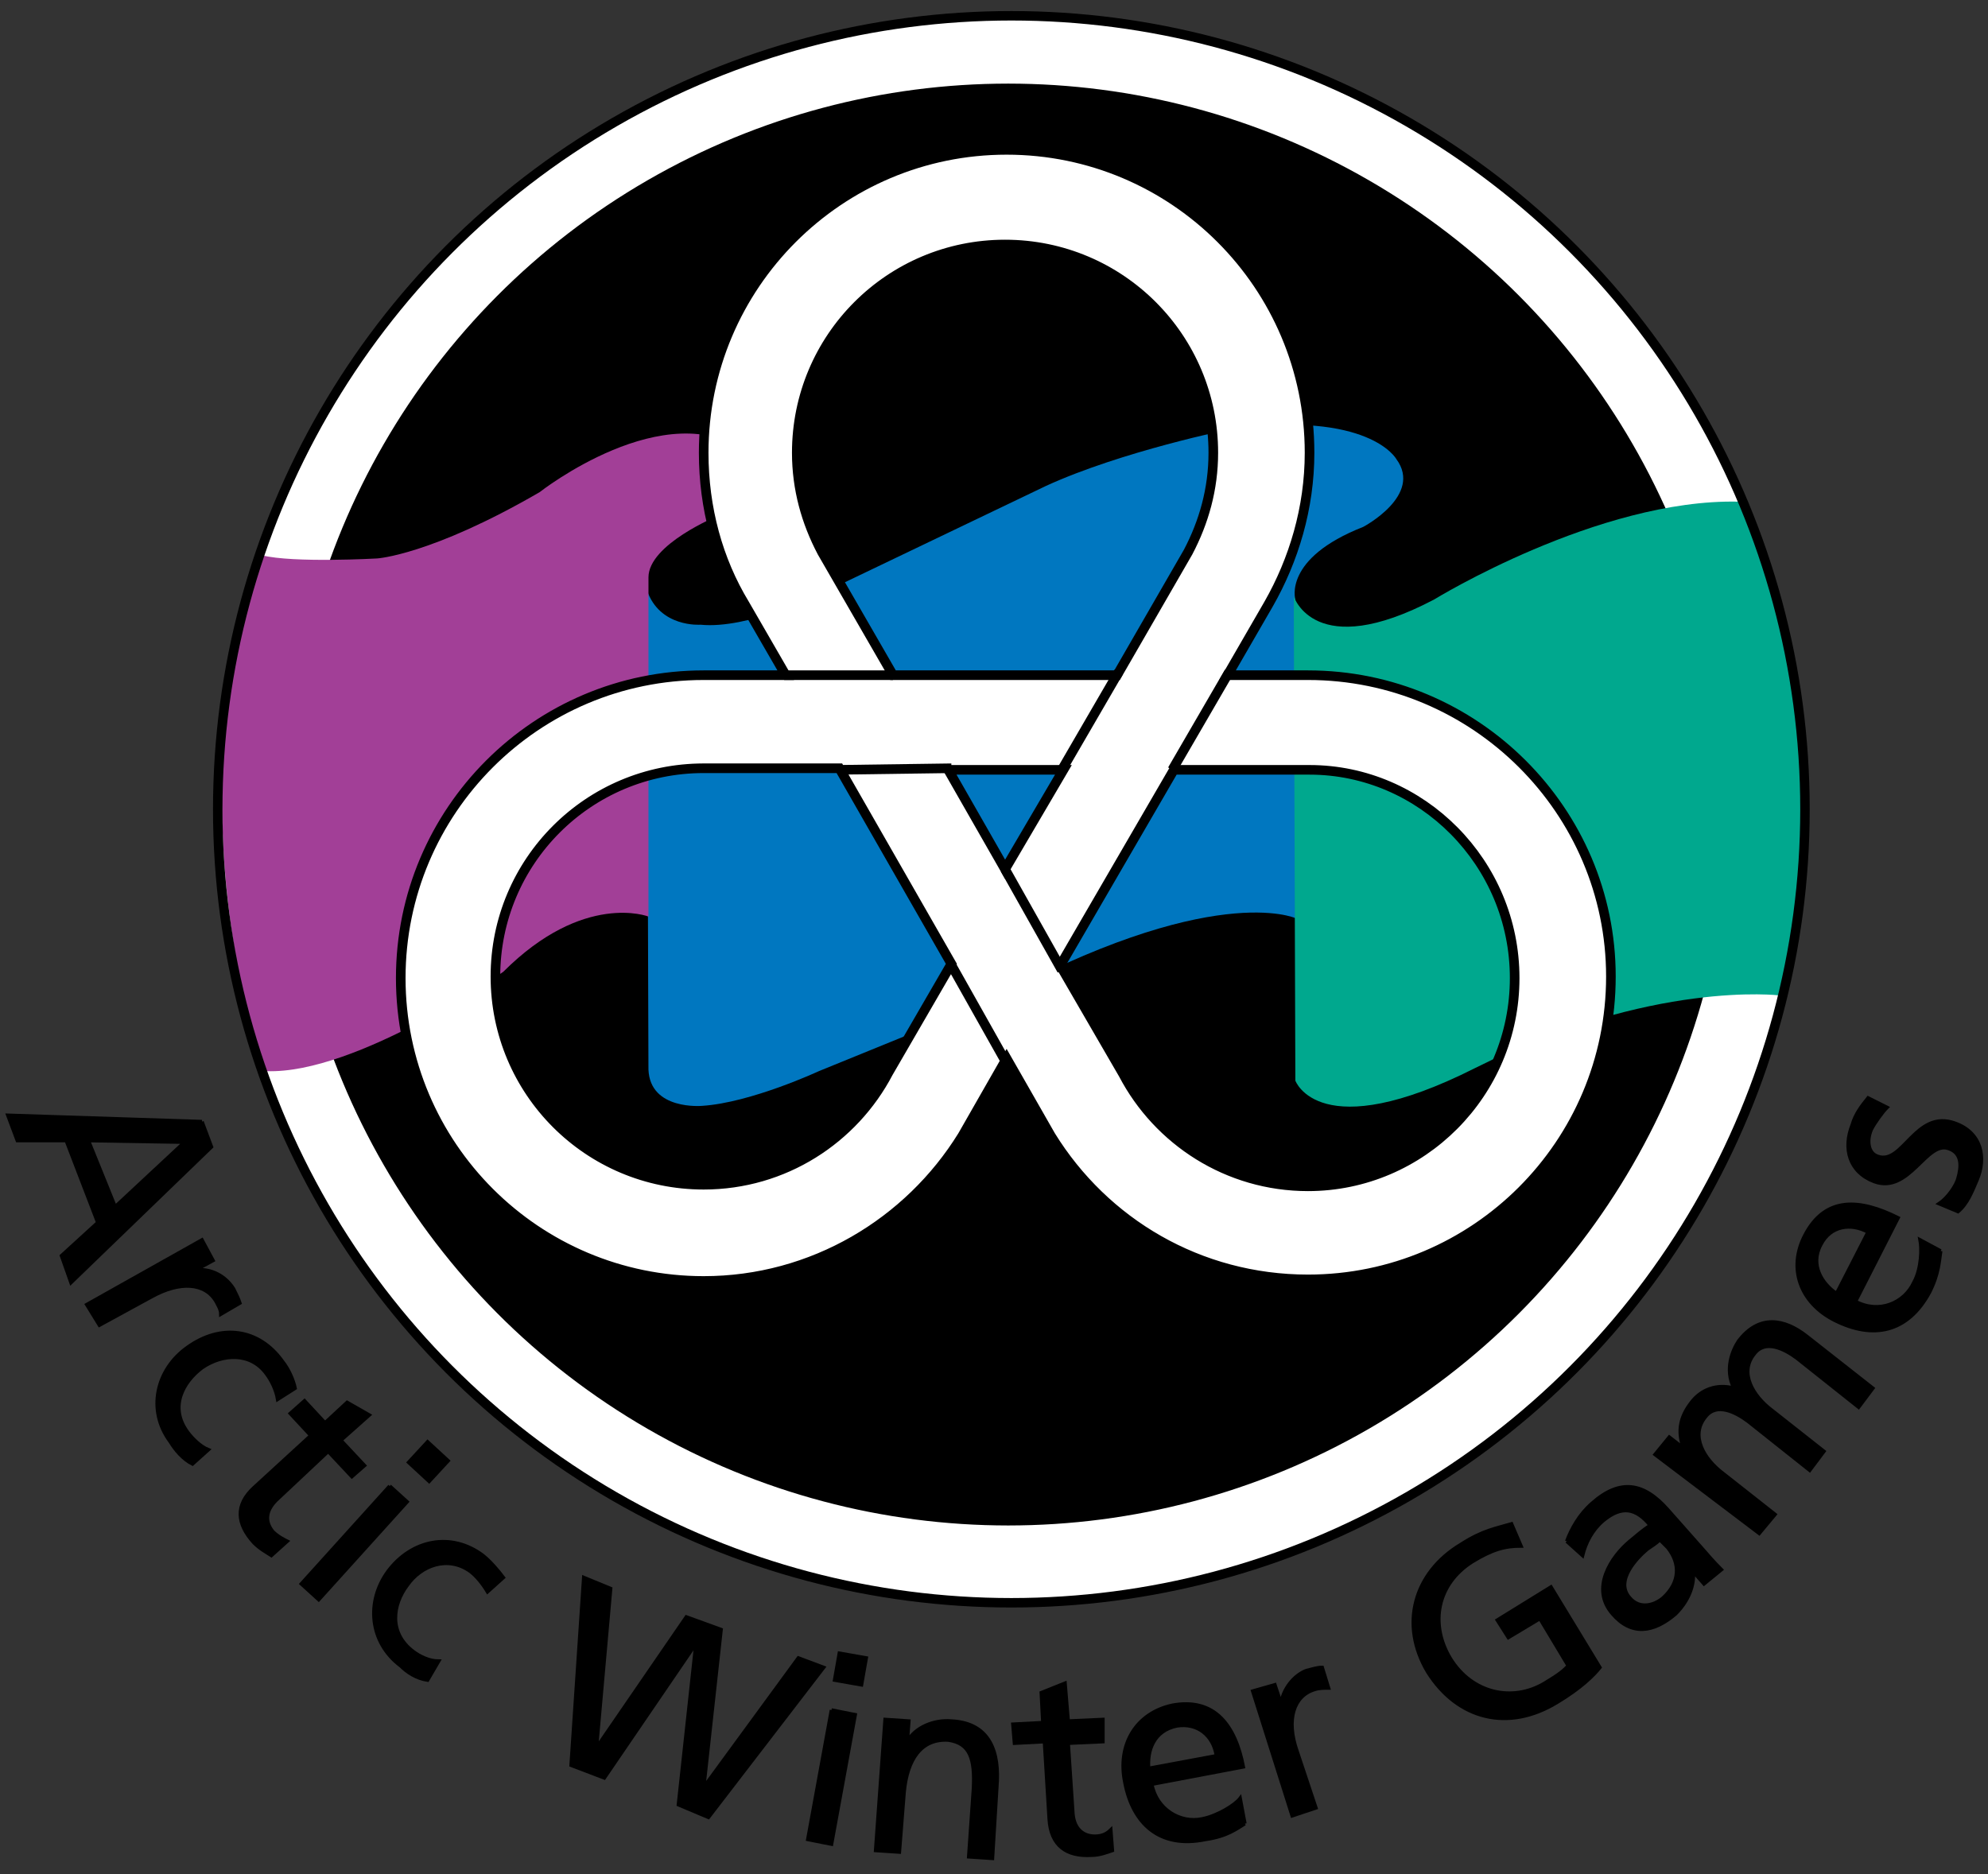
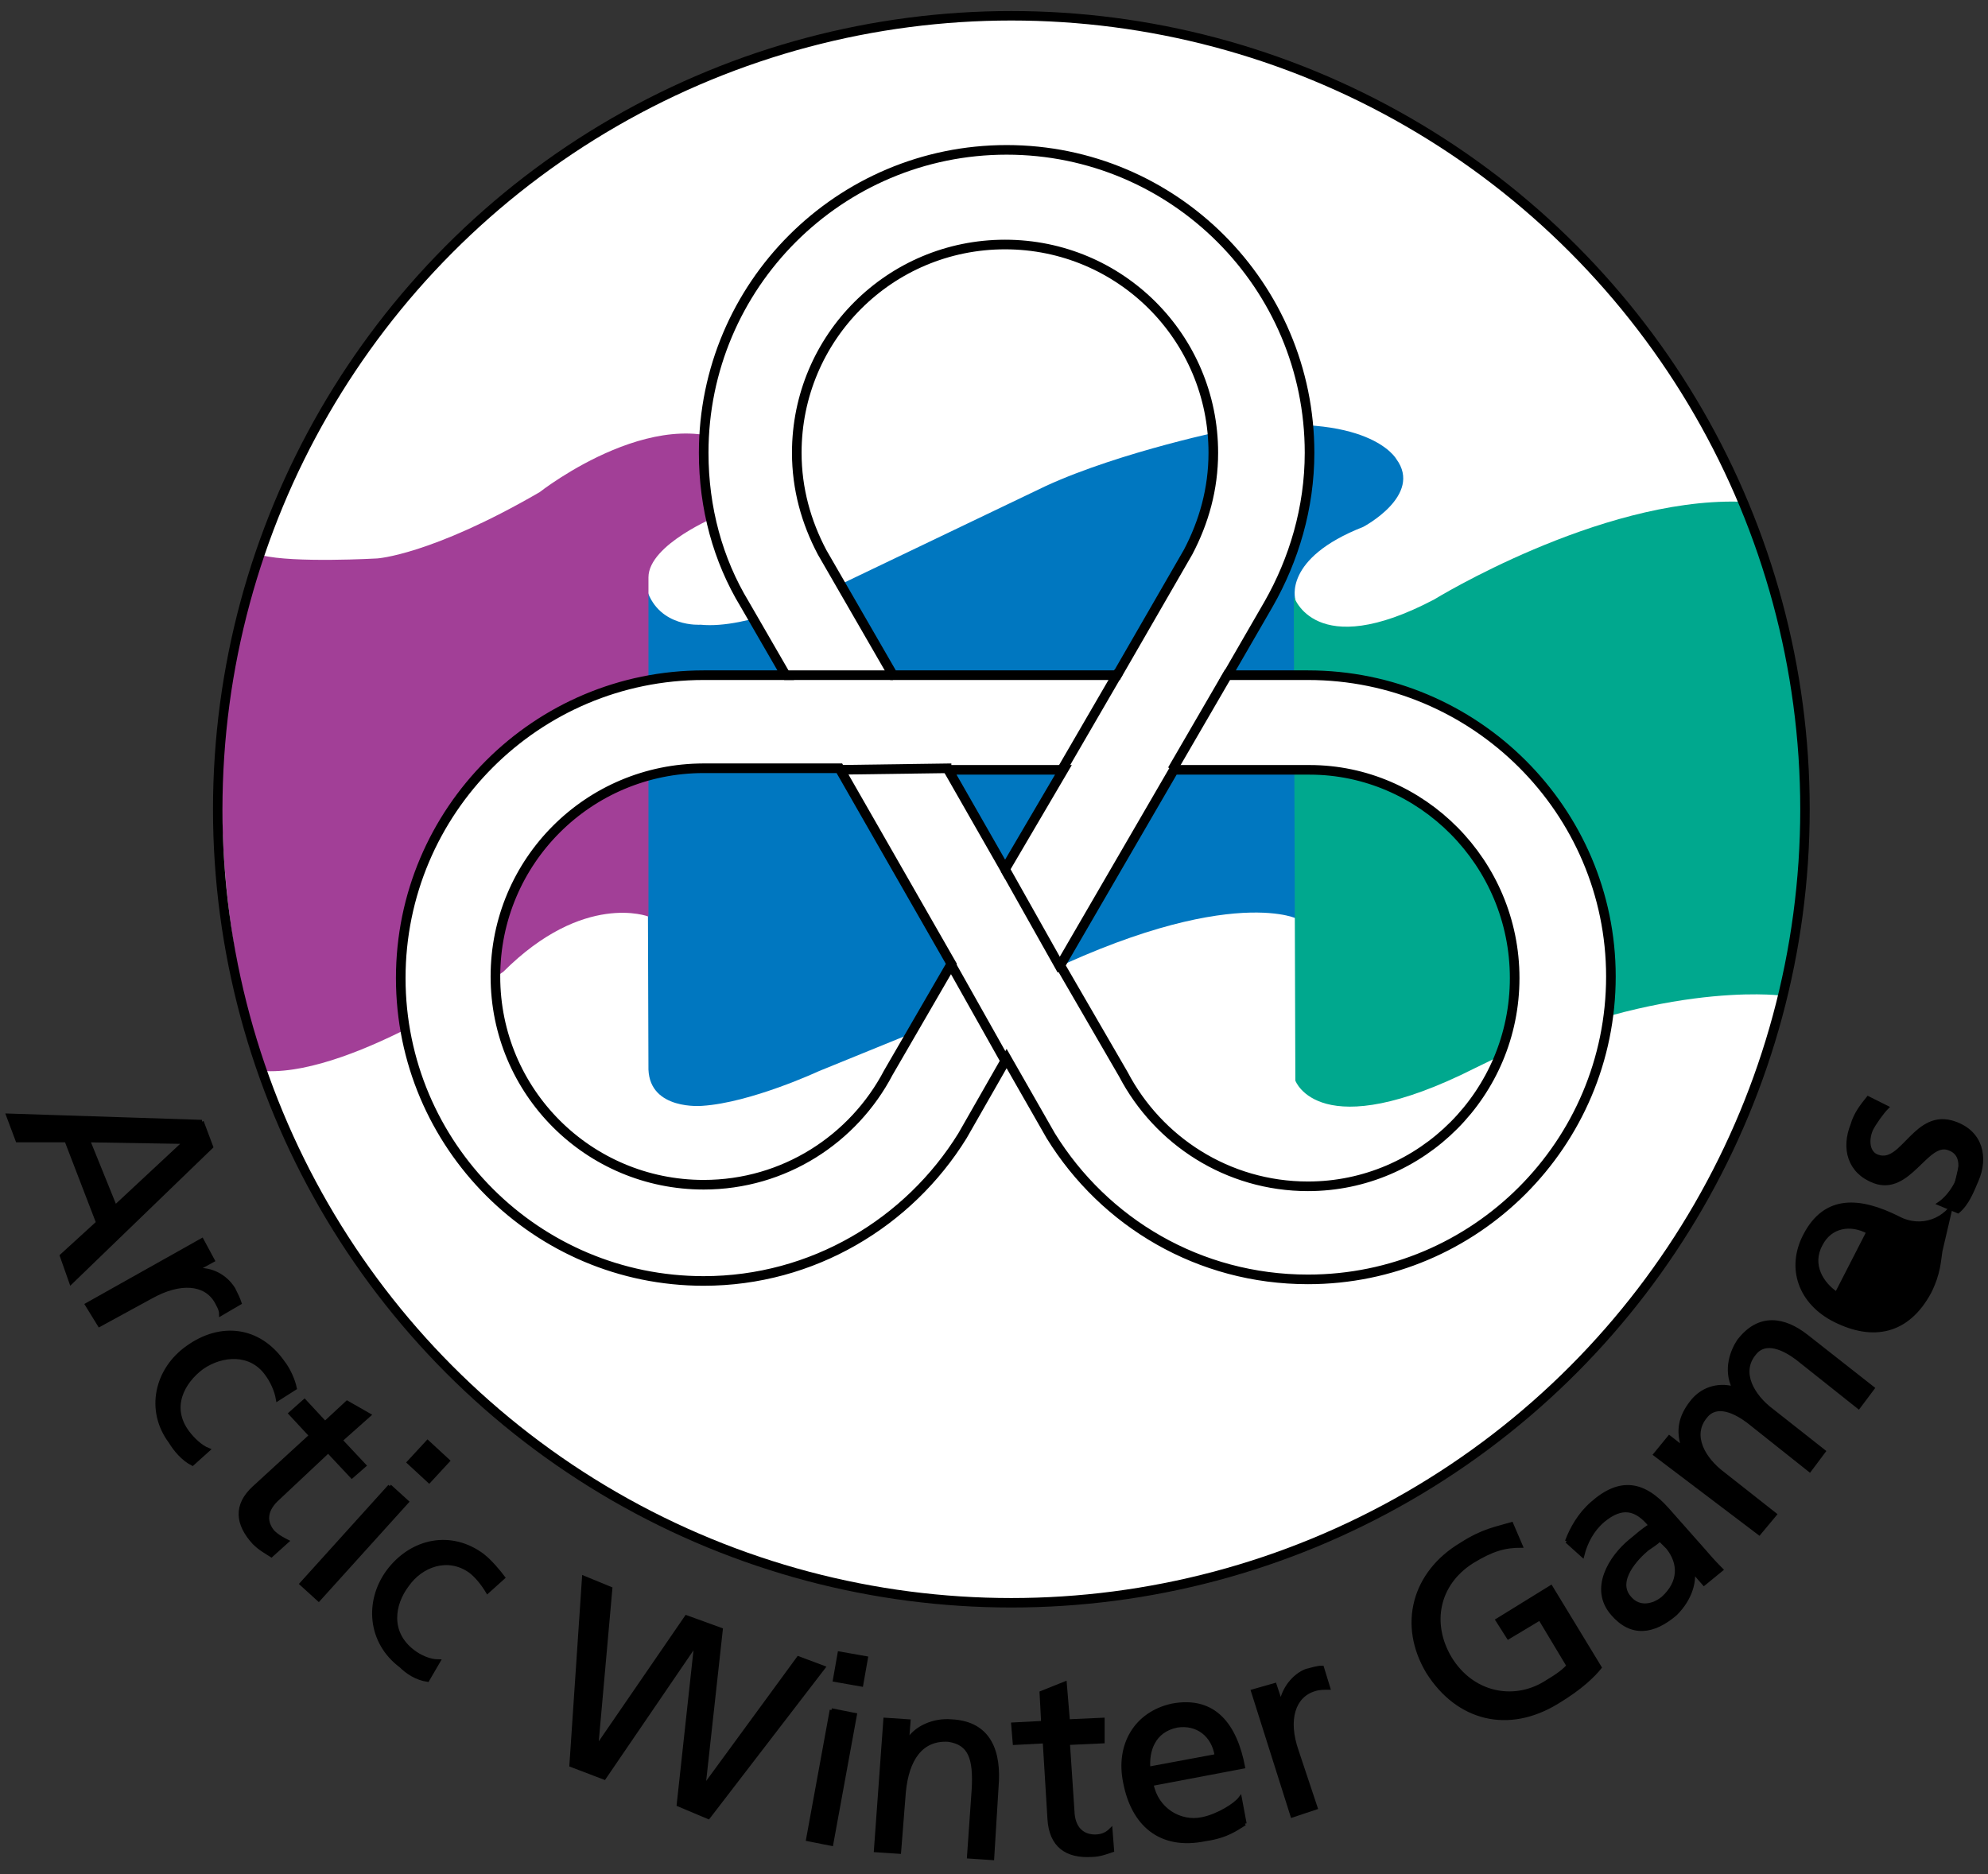
<svg xmlns="http://www.w3.org/2000/svg" version="1.1" id="Layer_1" x="0px" y="0px" viewBox="0 0 126 118.8" style="enable-background:new 0 0 126 118.8;" xml:space="preserve">
  <rect x="0" y="0" width="126" height="118.8" fill="#333333" stroke="none" />
  <style type="text/css">
	.st0{stroke:#000000;stroke-width:0.225;}
	.st1{fill:#FFFFFF;}
	.st2{stroke:#000000;stroke-width:0.8;}
	.st3{fill:#0077C0;}
	.st4{fill:#00A88E;}
	.st5{fill:#A23F97;}
	.st6{fill:none;stroke:#000000;stroke-width:0.6;}
	.st7{fill:none;stroke:#000000;stroke-width:0.609;}
	.st8{fill:#FFFFFF;stroke:#000000;stroke-width:0.609;}
	.st9{fill:#FFFFFF;stroke:#000000;stroke-width:0.61;}
</style>
  <g>
    <path class="st0" d="M12.8,71.1l0.6,1.6l-8.9,8.6l-0.6-1.7l2.3-2.1l-2-5.2l-3.1,0l-0.6-1.6L12.8,71.1 M11.7,72.4l-6.1-0.1l1.7,4.2   L11.7,72.4z" />
    <path class="st0" d="M12.8,78.6l0.7,1.3l-1.1,0.6l0,0c1-0.1,1.9,0.4,2.4,1.2c0.2,0.4,0.3,0.6,0.4,0.9L14,83.3   c0-0.3-0.2-0.6-0.3-0.8c-0.7-1.2-2.3-1.3-4.1-0.3L6.3,84l-0.8-1.3L12.8,78.6z" />
    <path class="st0" d="M17.6,88.7c-0.1-0.6-0.4-1.2-0.7-1.6c-1-1.4-2.8-1.3-4.1-0.4c-1.2,0.9-2.1,2.5-0.9,4.1   c0.3,0.4,0.8,0.9,1.3,1.1l-1,0.9c-0.6-0.3-1.1-0.9-1.4-1.4c-1.5-2-0.9-4.6,1.1-6c2.1-1.5,4.5-1.2,6,0.9c0.4,0.5,0.7,1.2,0.8,1.7   L17.6,88.7z" />
    <path class="st0" d="M22.3,93.6L20.8,92l-3.3,3.1c-0.7,0.7-0.7,1.4-0.2,2c0.3,0.3,0.7,0.5,0.9,0.6l-1,0.9c-0.3-0.2-0.7-0.4-1.1-0.8   c-1.1-1.2-1.2-2.4,0-3.5l3.6-3.3l-1.3-1.4l0.9-0.8l1.3,1.4l1.4-1.3l1.4,0.8l-1.8,1.6l1.5,1.6L22.3,93.6z" />
    <path class="st0" d="M24.7,94.2l1.1,1l-5.6,6.2l-1.1-1L24.7,94.2 M27.2,93.9l-1.3-1.2l1.2-1.3l1.3,1.2L27.2,93.9z" />
    <path class="st0" d="M30.9,100.9c-0.3-0.5-0.7-1-1.1-1.3c-1.4-1-3.1-0.4-4,0.9c-0.9,1.2-1.2,3,0.4,4.2c0.4,0.3,1,0.6,1.6,0.6   l-0.7,1.2c-0.7-0.1-1.3-0.5-1.7-0.9c-2-1.5-2.2-4.1-0.8-6c1.5-2,4-2.5,6-1c0.5,0.4,1,1,1.3,1.4L30.9,100.9z" />
    <polygon class="st0" points="37,100 38.7,100.7 37.8,110.8 37.8,110.8 43.5,102.5 45.7,103.3 44.6,113.3 44.6,113.3 50.6,105.1    52.2,105.7 44.9,115.2 43,114.4 44.1,104.3 44.1,104.2 38.3,112.7 36.2,111.9  " />
    <path class="st0" d="M52.7,108.4l1.5,0.3l-1.5,8.2l-1.5-0.3L52.7,108.4 M54.6,106.8l-1.7-0.3l0.3-1.7l1.7,0.3L54.6,106.8z" />
    <path class="st0" d="M56.1,109l1.5,0.1l-0.1,1.3l0,0c0.5-0.9,1.7-1.4,2.8-1.3c2.1,0.1,3,1.5,2.9,3.8l-0.3,4.9l-1.5-0.1l0.3-4.3   c0.1-1.9-0.2-2.9-1.6-3.1c-1.7-0.1-2.6,1.2-2.8,3.3l-0.3,3.8l-1.5-0.1L56.1,109z" />
    <path class="st0" d="M69.9,110.4l-2.2,0.1l0.3,4.5c0.1,1,0.7,1.4,1.4,1.4c0.5,0,0.8-0.2,1-0.4l0.1,1.3c-0.3,0.1-0.8,0.3-1.3,0.3   c-1.6,0.1-2.6-0.6-2.7-2.3l-0.3-4.9l-1.9,0.1l-0.1-1.2l1.9-0.1l-0.1-1.9l1.5-0.6l0.2,2.4l2.2-0.1L69.9,110.4z" />
    <path class="st0" d="M78.9,115.6c-0.5,0.3-1.1,0.8-2.5,1c-2.9,0.6-4.6-1-5.1-3.6c-0.5-2.4,0.7-4.4,3-4.9c2.7-0.5,4,1.3,4.5,3.9   l-5.8,1.1c0.3,1.6,1.8,2.5,3.2,2.2c1-0.2,2.1-0.9,2.4-1.3L78.9,115.6 M77.1,111.3c-0.2-1.3-1.2-2.1-2.5-1.9   c-1.5,0.3-1.9,1.6-1.8,2.7L77.1,111.3z" />
    <path class="st0" d="M79.4,107.2l1.4-0.4l0.4,1.2l0,0c0.1-0.9,0.8-1.8,1.6-2.1c0.4-0.1,0.7-0.2,1-0.2l0.4,1.3c-0.3,0-0.6,0-0.9,0.1   c-1.3,0.4-1.8,1.9-1.1,3.9l1.2,3.6l-1.5,0.5L79.4,107.2z" />
    <path class="st0" d="M96.4,98c-1,0-1.8,0.2-3.1,1c-2.2,1.4-2.7,3.9-1.4,6.1c1.4,2.3,4,2.8,6,1.6c1-0.6,1.2-0.8,1.5-1.1l-1.8-3   l-2,1.2l-0.7-1.1l3.4-2.1l3.1,5.1c-0.4,0.5-1.2,1.3-2.7,2.2c-3.1,1.9-6.3,1.1-8.2-1.9c-1.8-3-0.9-6.3,2.1-8.1   c1.4-0.9,2.2-1,3.2-1.3L96.4,98z" />
    <path class="st0" d="M99.3,97.7c0.3-0.8,0.8-1.7,1.6-2.4c1.8-1.6,3.3-1.3,4.8,0.4l2.3,2.6c0.6,0.7,0.9,1,1.1,1.2l-1.1,0.9l-0.7-0.8   l0,0c0.1,0.6-0.1,1.7-1.1,2.7c-1.4,1.2-2.8,1.4-4,0c-1.4-1.6-0.1-3.6,1.1-4.6c0.5-0.4,0.8-0.7,1.3-1c-0.9-1.1-1.8-1.3-3-0.3   c-0.7,0.6-1.1,1.4-1.3,2.2L99.3,97.7 M105.2,97.6c-0.2,0.2-0.5,0.4-0.8,0.6c-0.6,0.5-2.1,2-1.1,3.1c0.6,0.7,1.5,0.5,2.1,0   c1.1-1,1.1-2.2,0.3-3.2L105.2,97.6z" />
    <path class="st0" d="M104.9,92.2l0.9-1.1l0.9,0.7l0,0c-0.4-1.1-0.2-2,0.5-2.9c0.6-0.8,1.6-1.2,2.7-0.9c-0.6-1.2-0.1-2.4,0.3-3   c1.3-1.7,2.9-1.4,4.3-0.3l4.2,3.3l-0.9,1.2l-3.9-3.1c-0.8-0.6-2-1.2-2.7-0.3c-1,1.2-0.1,2.7,1.1,3.6l3.3,2.6l-0.9,1.2l-3.9-3.1   c-0.8-0.6-2-1.2-2.7-0.3c-1,1.2-0.1,2.7,1.1,3.6l3.3,2.6l-1,1.2L104.9,92.2z" />
-     <path class="st0" d="M123,79.3c-0.1,0.6-0.1,1.4-0.7,2.6c-1.4,2.6-3.6,3-6,1.8c-2.2-1.1-3-3.3-1.9-5.4c1.3-2.5,3.5-2.3,5.9-1.1   l-2.7,5.3c1.5,0.8,3.1,0.1,3.7-1.2c0.5-0.9,0.5-2.2,0.4-2.7L123,79.3 M118.4,78.1c-1.1-0.6-2.4-0.4-3,0.8c-0.7,1.3,0.1,2.5,1,3.1   L118.4,78.1z" />
+     <path class="st0" d="M123,79.3c-0.1,0.6-0.1,1.4-0.7,2.6c-1.4,2.6-3.6,3-6,1.8c-2.2-1.1-3-3.3-1.9-5.4c1.3-2.5,3.5-2.3,5.9-1.1   c1.5,0.8,3.1,0.1,3.7-1.2c0.5-0.9,0.5-2.2,0.4-2.7L123,79.3 M118.4,78.1c-1.1-0.6-2.4-0.4-3,0.8c-0.7,1.3,0.1,2.5,1,3.1   L118.4,78.1z" />
    <path class="st0" d="M122.9,76.3c0.6-0.4,1.1-1.2,1.2-1.6c0.2-0.7,0.3-1.6-0.6-1.9c-1.4-0.5-2.5,2.9-4.7,2.1   c-1.6-0.6-2-2.1-1.4-3.6c0.2-0.7,0.6-1.2,1-1.7l1.2,0.6c-0.3,0.3-0.8,1-1,1.4c-0.3,0.7-0.2,1.5,0.4,1.7c1.6,0.6,2.4-3,4.9-2.1   c1.7,0.6,2,2.2,1.4,3.6c-0.3,0.7-0.6,1.5-1.2,2L122.9,76.3z" />
    <g>
      <circle class="st1" cx="63.9" cy="51.3" r="50.3" />
-       <circle class="st2" cx="63.9" cy="51" r="45.3" />
      <path class="st3" d="M41.1,67.8c0.1,2.6,3.4,2.3,3.4,2.3c3.1-0.2,7.4-2.2,7.4-2.2l10.8-4.4c14.1-7.7,19.4-5.3,19.4-5.3V38    c0,0-0.8-2.6,4.3-4.6c0,0,3.8-2,2.1-4.3c0,0-1.7-3.1-10.5-1.9c0,0-6.9,1.4-11.7,3.6l-14.4,6.9c0,0-4.5,2.2-7.5,1.9    c0,0-2.6,0.2-3.4-2.2l0.1,30.7V67.8z" />
      <path class="st4" d="M110.4,31.9c7.2,16.5,2.5,31.1,2.5,31.1l-0.1,0.1c0,0-8.1-1-19.3,4.6c-9.9,5-11.4,0.8-11.4,0.8l-0.1-30.7    c0,0,1.3,4.2,8.9,0.2c0,0,10.4-6.4,19.3-6.2L110.4,31.9z" />
      <path class="st5" d="M16.6,35.2c2,0.5,7.3,0.2,7.3,0.2s3.4-0.2,10.3-4.2c0,0,8-6.3,13.2-2.5c0,0,2.5,1.7-1.9,4    c0,0-4.4,1.8-4.4,3.9v21.5c0,0-4.1-1.6-9.2,3.5c0,0-9.3,6.5-15,6.3l-0.3-0.4C16.6,67.6,10.9,51,16.6,35.2L16.6,35.2z" />
      <circle class="st6" cx="64.1" cy="51.3" r="50.3" />
      <g>
        <g>
          <g>
            <path class="st1" d="M82.9,42.8l-5.1,0l2.6-4.5c1.6-2.8,2.6-6.1,2.6-9.6c0-10.6-8.6-19.2-19.2-19.2c-10.6,0-19.2,8.6-19.2,19.2       c0,3.5,0.9,6.8,2.6,9.6l2.6,4.5l-5.2,0c-10.6,0-19.2,8.6-19.2,19.2c0,10.6,8.6,19.2,19.2,19.2c6.9,0,13-3.7,16.4-9.2l2.8-4.9       l2.8,4.9c3.4,5.5,9.4,9.1,16.3,9.1c10.6,0,19.2-8.6,19.2-19.2C102.1,51.4,93.5,42.8,82.9,42.8z M63.7,15.5       c7.3,0,13.2,5.9,13.2,13.2c0,2.3-0.6,4.4-1.6,6.3l-4.5,7.8l-14.2,0L52.1,35c-1-1.9-1.6-4-1.6-6.3       C50.5,21.4,56.4,15.5,63.7,15.5z M56.3,68c-2.2,4.2-6.6,7.1-11.7,7.1c-7.3,0-13.2-5.9-13.2-13.2c0-7.3,5.9-13.2,13.2-13.2       l-0.1,0l8.7,0l7.1,12.4L56.3,68z M63.7,55.1l-3.6-6.3h7.3L63.7,55.1z M82.9,75.2c-5.1,0-9.5-2.9-11.7-7.1l-4-6.9l7.2-12.4       l8.6,0l0,0C90.1,48.8,96,54.7,96,62C96,69.3,90.1,75.2,82.9,75.2z" />
          </g>
          <g>
            <path class="st7" d="M82.9,42.8l-5.1,0l2.6-4.5c1.6-2.8,2.6-6.1,2.6-9.6c0-10.6-8.6-19.2-19.2-19.2c-10.6,0-19.2,8.6-19.2,19.2       c0,3.5,0.9,6.8,2.6,9.6l2.6,4.5l-5.2,0c-10.6,0-19.2,8.6-19.2,19.2c0,10.6,8.6,19.2,19.2,19.2c6.9,0,13-3.7,16.4-9.2l2.8-4.9       l2.8,4.9c3.4,5.5,9.4,9.1,16.3,9.1c10.6,0,19.2-8.6,19.2-19.2C102.1,51.4,93.5,42.8,82.9,42.8z M63.7,15.5       c7.3,0,13.2,5.9,13.2,13.2c0,2.3-0.6,4.4-1.6,6.3l-4.5,7.8l-14.2,0L52.1,35c-1-1.9-1.6-4-1.6-6.3       C50.5,21.4,56.4,15.5,63.7,15.5z M56.3,68c-2.2,4.2-6.6,7.1-11.7,7.1c-7.3,0-13.2-5.9-13.2-13.2c0-7.3,5.9-13.2,13.2-13.2       l-0.1,0l8.7,0l7.1,12.4L56.3,68z M63.7,55.1l-3.6-6.3h7.3L63.7,55.1z M82.9,75.2c-5.1,0-9.5-2.9-11.7-7.1l-4-6.9l7.2-12.4       l8.6,0l0,0C90.1,48.8,96,54.7,96,62C96,69.3,90.1,75.2,82.9,75.2z" />
          </g>
        </g>
      </g>
      <line class="st8" x1="70.9" y1="42.6" x2="67.3" y2="48.8" />
      <line class="st8" x1="77.9" y1="42.6" x2="74.3" y2="48.8" />
      <path class="st9" d="M63.3,67.8" />
-       <path class="st9" d="M67.4,60.7" />
      <line class="st8" x1="49.7" y1="42.8" x2="56.6" y2="42.8" />
      <line class="st8" x1="53.1" y1="48.8" x2="60.3" y2="48.7" />
      <line class="st9" x1="60.2" y1="61" x2="63.8" y2="67.4" />
      <line class="st9" x1="63.7" y1="55.1" x2="67.3" y2="61.5" />
    </g>
  </g>
</svg>